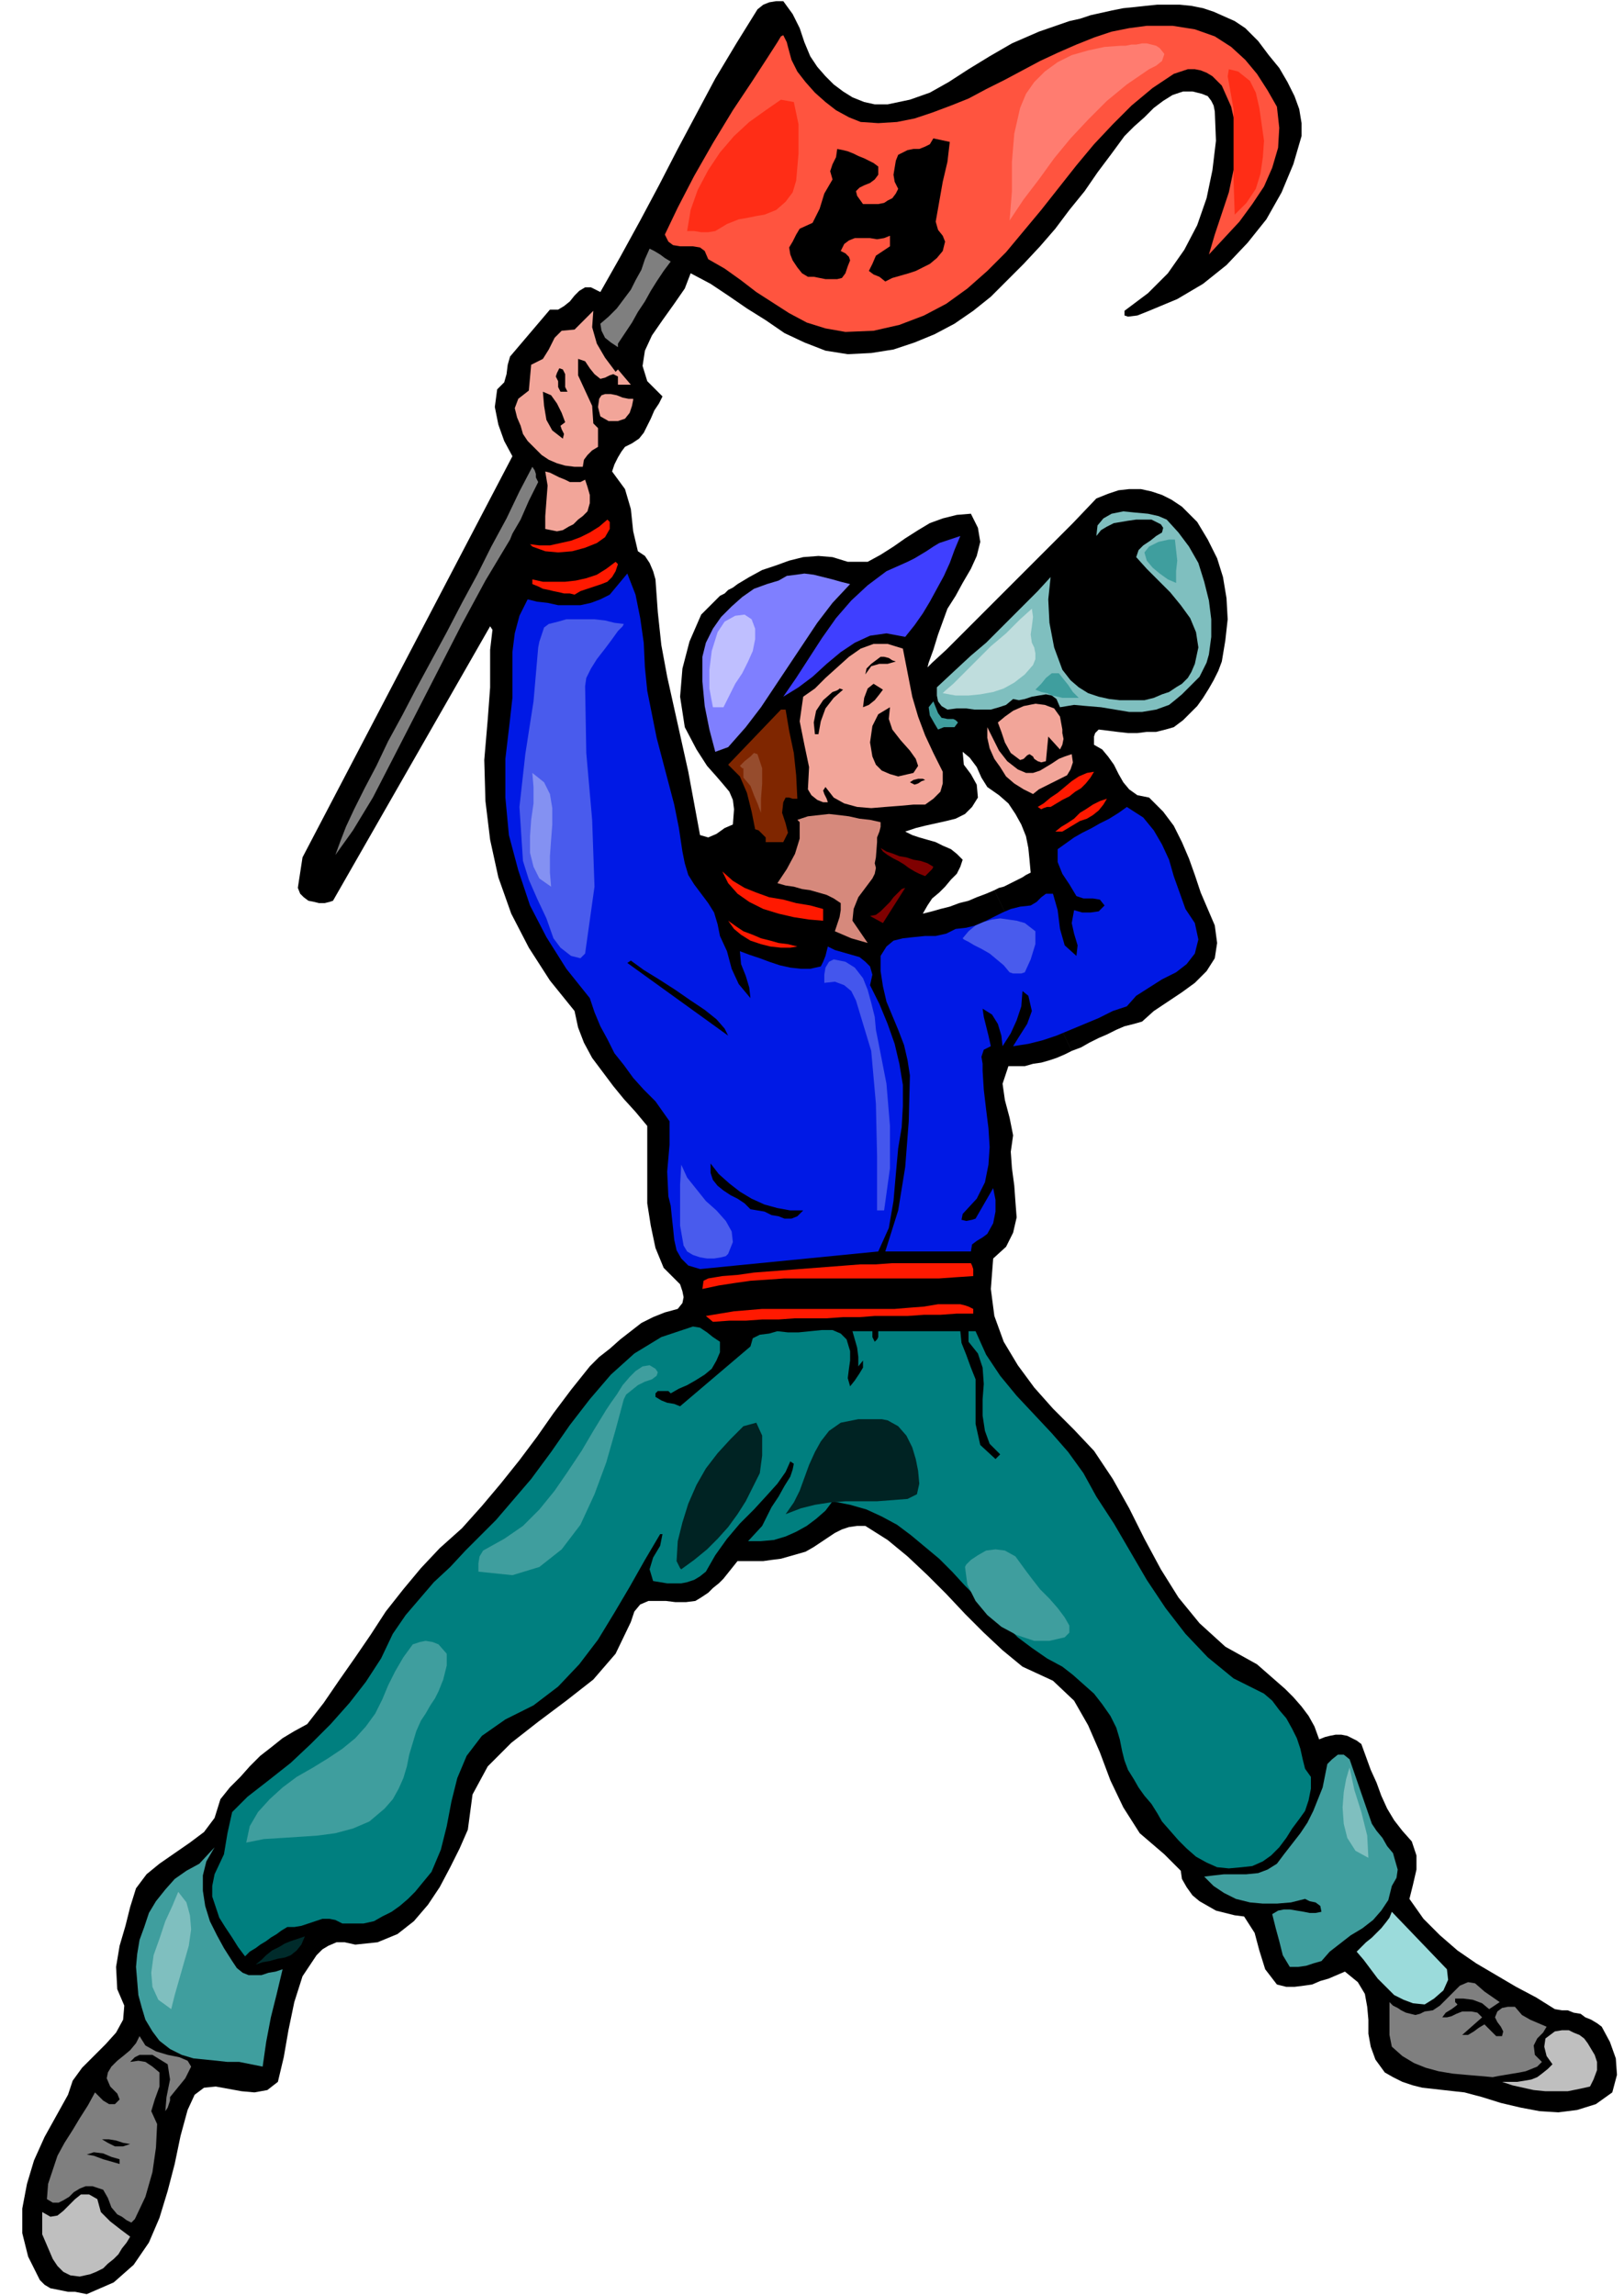
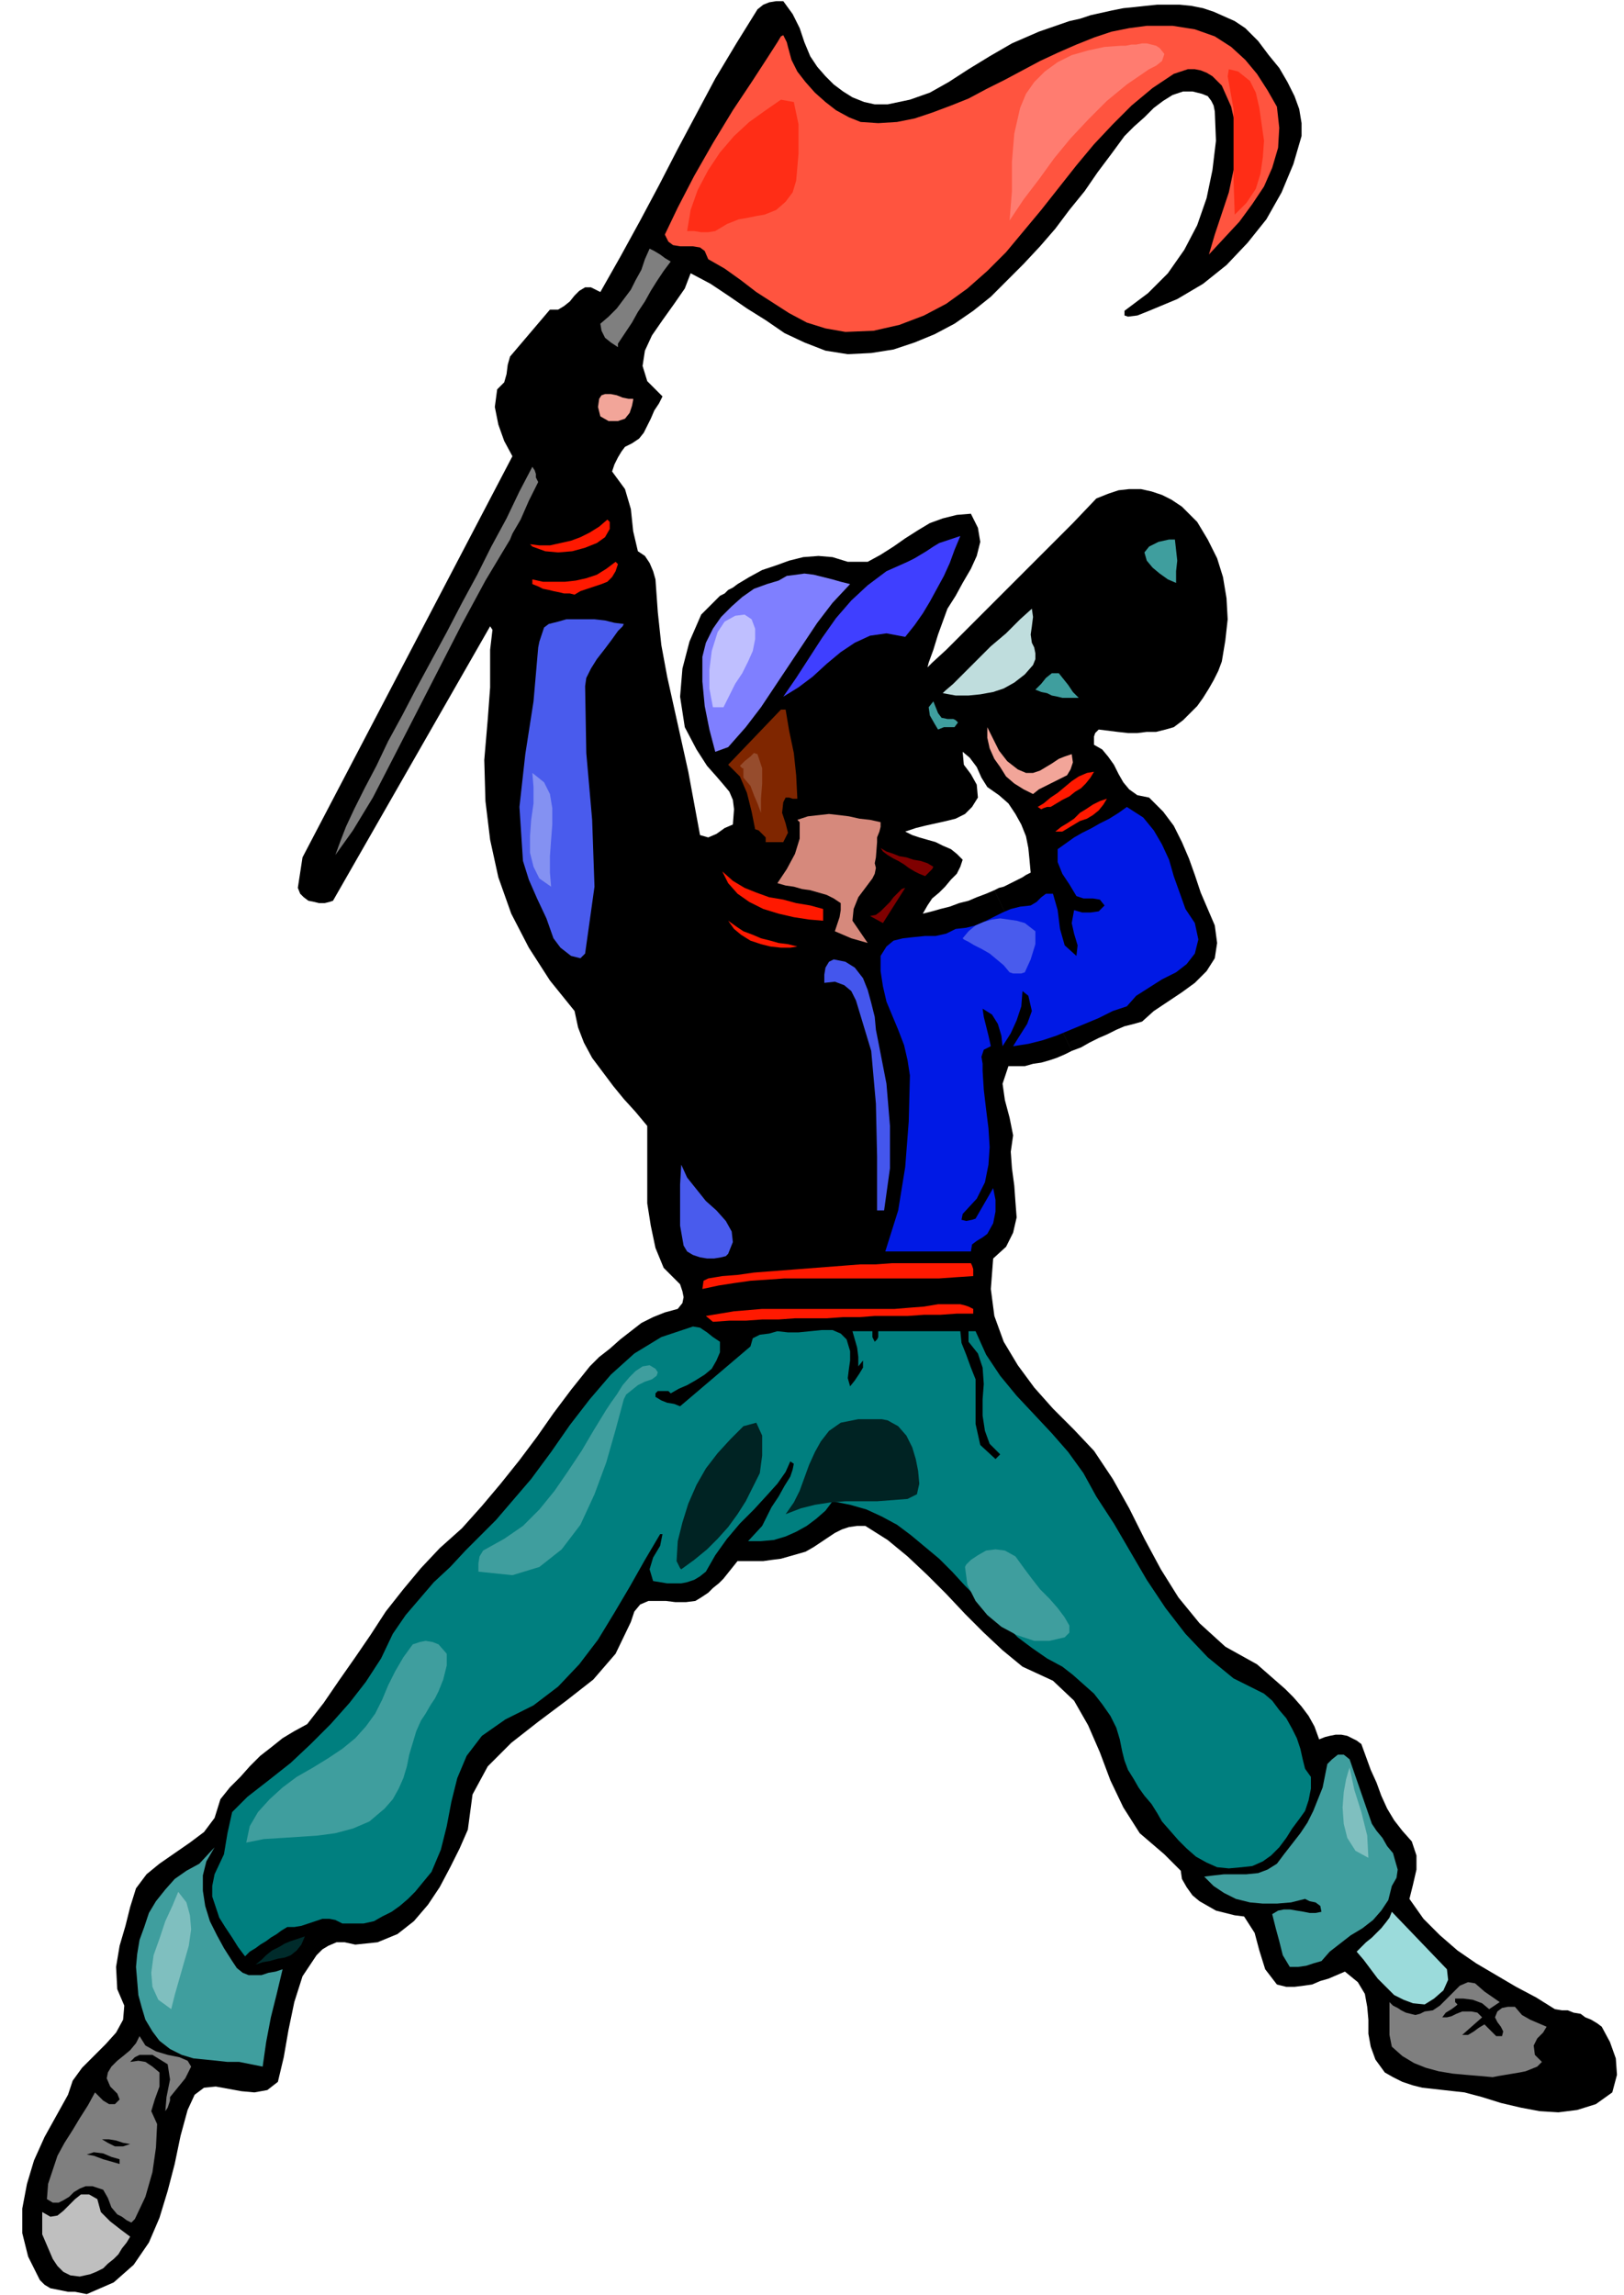
<svg xmlns="http://www.w3.org/2000/svg" fill-rule="evenodd" height="1.957in" preserveAspectRatio="none" stroke-linecap="round" viewBox="0 0 1385 1957" width="132.96">
  <style>.pen1{stroke:none}.brush2{fill:#000}.brush4{fill:#7f7f7f}.brush5{fill:#7fbfbf}.brush7{fill:#0019e5}.brush9{fill:#3f9e9e}.brush11{fill:#7f0000}.brush12{fill:#f2a599}.brush14{fill:#ff1900}.brush18{fill:#bfbfbf}.brush22{fill:#495bed}</style>
  <path class="pen1 brush2" d="m848 759-7 3-8 3-7 3-8 2-8 3-8 2-7 2-8 2 4-7 4-6 6-5 5-5 5-6 5-5 3-6 2-6-5-5-5-4-7-3-6-3-7-2-7-2-6-2-6-3 9-3 8-2 9-2 9-2 8-2 8-4 6-6 5-8-1-11-5-9-6-8-1-11 6 5 6 8 4 9 5 8 10 7 8 7 6 9 5 9 4 10 2 10 1 10 1 11-4 2-3 2-4 2-4 2-4 2-4 2-4 1-4 2 66 137 8-3 7-4 8-4 7-3 8-4 7-3 8-2 7-2 10-9 12-8 12-8 11-8 10-10 7-11 2-13-2-15-6-14-6-14-5-15-5-14-6-14-7-14-9-12-12-12-10-2-7-5-5-6-4-7-4-8-5-7-5-6-7-4v-7l1-3 3-3 8 1 8 1 9 1h8l8-1h8l8-2 7-2 8-6 6-6 6-6 5-7 5-8 4-7 4-8 3-8 3-18 2-18-1-18-3-18-5-16-8-16-9-15-13-13-9-6-8-4-9-3-9-2h-10l-9 1-9 3-10 4-20 21-23 23-24 24-23 23-21 21-17 17-12 11-4 4 1-4 4-11 4-13 4-11 4-11 7-11 6-11 7-12 5-11 3-12-2-12-6-12-12 1-12 3-11 4-10 6-11 7-10 7-11 7-11 6h-17l-13-4-12-1-13 1-12 3-11 4-12 4-11 6-10 6-4 3-4 2-3 3-4 2-3 3-4 4-4 4-5 5-10 23-6 23-2 24 4 26 10 19 9 14 8 9 6 7 5 6 3 7 1 8-1 13-7 3-7 5-7 3-7-2-5-27-5-27-6-27-6-27-6-27-5-27-3-28-2-28-2-7-3-7-4-6-6-4-4-17-2-19-5-17-11-15 2-6 3-6 3-5 3-4 6-3 6-4 4-5 3-6 3-6 3-7 4-6 3-6-13-13-4-13 2-13 6-13 9-13 10-14 9-13 5-13 17 9 15 10 16 11 16 10 16 11 17 8 18 7 19 3 20-1 19-3 18-6 17-7 17-9 16-11 15-12 14-14 14-14 14-15 13-15 12-16 13-16 11-16 12-16 11-15 8-8 9-8 8-8 8-6 8-5 9-3h8l8 2 5 2 3 4 2 4 1 5 1 25-3 25-5 24-8 23-11 21-14 20-17 17-20 15v4l3 1 8-1 10-4 24-10 22-13 20-16 18-19 16-20 13-23 10-24 7-24v-11l-2-12-4-11-6-12-7-12-9-11-9-12-11-11-9-6-9-4-9-4-9-3-10-2-10-1h-19l-10 1-9 1-10 1-10 2-9 2-9 2-9 3-9 2-26 9-23 10-19 11-18 11-17 11-16 9-17 6-19 4h-11l-9-2-10-4-8-5-8-6-7-7-7-8-6-9-5-12-4-12-6-12-8-11h-6l-6 1-5 2-5 4-18 29-18 30-16 30-16 30-16 31-16 30-17 31-17 30-8-4h-5l-5 3-4 4-4 5-5 4-5 3h-7l-34 40-2 7-1 8-2 7-6 6-2 15 3 15 5 14 7 13-179 342-4 26 2 5 3 3 4 3 5 1 4 1h5l4-1 3-1 134-234 2 3-2 17v32l-2 27-3 35 1 35 4 33 7 32 11 31 15 29 18 28 21 26 3 14 5 13 7 13 9 12 9 12 9 11 10 11 10 12v66l3 19 4 19 7 17 14 14 2 6 1 5-1 5-4 5-11 3-10 4-10 5-9 7-9 7-9 8-9 7-8 8-16 20-15 20-14 20-15 20-16 20-16 19-17 19-19 17-16 17-15 18-15 19-13 20-13 19-14 20-13 19-14 18-11 6-10 6-10 8-9 7-9 9-8 9-9 9-8 10-5 16-9 12-12 9-13 9-13 9-11 9-9 12-5 16-4 16-5 17-3 18 1 19 6 14-1 12-6 11-9 10-10 10-10 10-8 11-4 12-10 18-10 18-9 20-6 20-4 21v21l5 20 10 20 4 4 5 3 5 1 5 1 5 1h6l5 1 5 1 23-10 17-15 13-19 9-21 7-23 6-23 5-24 6-22 6-13 8-6 10-1 11 2 11 2 11 1 11-2 9-7 5-21 4-23 5-24 7-22 4-6 4-6 4-6 5-5 5-3 7-3h7l9 2 19-2 17-7 14-11 12-14 10-15 9-17 8-16 7-16 4-30 13-24 20-20 23-18 24-18 23-18 19-22 13-27 3-9 5-6 7-3h15l8 1h9l8-1 5-3 6-4 4-4 5-4 4-4 4-5 4-5 4-5h22l7-1 8-1 7-2 7-2 7-2 7-4 6-4 6-4 6-4 6-3 6-2 7-1h7l19 12 17 14 17 16 16 16 16 17 16 16 16 15 17 14 26 12 18 17 12 21 10 23 9 24 11 23 14 22 21 18 4 4 5 5 5 5 1 7 4 7 5 7 6 5 7 4 7 4 8 2 8 2 8 1 9 14 4 15 5 16 10 13 8 2h7l8-1 7-1 7-3 7-2 7-3 7-3 11 9 6 10 2 11 1 11v12l2 11 4 11 8 11 7 4 8 4 9 3 8 2 9 1 9 1 9 1 9 1 15 4 16 5 17 4 16 3 16 1 16-2 16-5 14-10 4-15-1-14-5-14-7-13-4-3-5-3-5-2-4-3-6-1-5-2h-5l-6-1-16-10-17-9-17-10-17-10-16-11-15-13-14-14-12-17 3-12 3-13v-12l-4-12-8-9-7-9-6-10-5-11-4-11-5-11-4-11-4-11-4-3-4-2-4-2-5-1h-5l-5 1-4 1-5 2-4-11-5-9-6-8-7-8-7-7-8-7-8-7-8-7-27-15-22-20-18-22-15-24-14-26-13-26-14-25-16-24-17-18-18-18-16-18-14-19-12-20-8-22-3-23 2-26 11-10 6-12 3-13-1-13-1-14-2-15-1-14 2-14-3-15-4-15-2-14 5-15h14l7-2 7-1 7-2 6-2 7-3 6-3-66-137z" />
  <path class="pen1" style="fill:#ff543f" d="m1089 91 2 18-1 17-5 17-7 16-10 15-11 15-13 14-13 14 5-17 6-18 6-18 4-19 3-18-1-18-4-18-8-18-4-4-4-4-5-3-5-2-5-1h-6l-6 2-6 2-18 12-18 15-16 16-16 17-15 18-15 19-15 19-15 18-15 18-16 16-17 15-18 13-19 10-21 8-22 5-24 1-17-3-16-5-15-8-14-9-14-9-13-10-14-10-14-8-3-7-4-3-6-1h-11l-6-1-4-3-3-6 11-23 14-27 16-28 17-28 16-24 13-20 9-14 3-5 2-1 1 2 2 4 1 4 3 11 5 10 7 9 8 9 9 8 9 7 11 6 10 4 15 1 16-1 15-3 15-5 16-6 15-6 15-8 16-8 15-8 15-8 15-7 16-7 15-6 15-5 15-3 15-2h22l19 3 17 6 14 9 12 11 10 12 9 14 8 14z" />
-   <path class="pen1 brush2" d="m810 121-2 17-4 17-3 17-3 17 2 7 4 5 2 5-2 8-5 6-6 5-6 3-6 3-6 2-7 2-7 2-6 3-5-4-5-2-4-3 3-6 3-7 6-4 6-4v-9l-5 2-6 1-6-1h-13l-5 2-4 3-3 6 4 2 3 3 1 3-2 5-2 6-3 4-4 1h-10l-5-1-5-1h-5l-5-3-4-5-4-6-2-5-1-6 3-5 3-6 3-5 11-5 6-12 4-13 7-12-2-7 2-6 3-6 1-7 5 1 4 1 5 2 4 2 5 2 4 2 4 2 4 3v7l-3 4-4 3-5 2-4 2-3 3 1 4 5 7h13l5-1 3-2 4-2 3-4 2-4-3-6-1-6 1-6 1-6 2-5 4-2 4-2 5-1h5l5-2 4-2 3-5 14 3z" />
  <path class="pen1 brush4" d="m572 223-6 8-6 9-5 8-5 9-6 9-5 9-6 9-6 9v3l-6-4-5-4-3-6-1-6 7-6 7-7 6-8 6-8 4-8 5-9 3-9 4-9 4 2 5 3 4 3 5 3zM459 411l-8 16-7 16-7 12-2 5-21 35-20 37-20 39-20 39-19 37-17 33-17 28-15 21 4-11 5-13 7-15 9-18 10-19 10-21 12-22 12-23 13-24 13-24 13-25 13-24 12-24 13-24 11-23 11-21 2 3 1 3v3l2 4z" />
-   <path class="pen1 brush5" d="m995 443 10 11 9 12 8 14 5 16 4 16 2 16v15l-2 15-2 7-3 6-3 6-5 5-5 5-5 5-6 5-5 4-11 4-12 2h-11l-12-2-12-2-12-1-11-1-12 2-3-7-4-3-5-1-6 1-6 1-6 2-5 1-5-1-6 5-6 2-7 2h-14l-7-1h-8l-8 1-5-3-3-4-1-5v-7l15-14 14-13 13-11 11-11 11-11 11-11 11-11 11-12-2 19 1 20 4 21 7 19 7 9 7 6 8 5 9 3 9 2 9 1h21l8-2 7-3 6-2 6-4 5-3 5-5 3-5 3-7 3-14-2-13-5-12-8-11-9-11-10-10-10-10-9-10 2-6 4-4 6-4 5-4 5-3 1-4-2-3-8-4h-13l-7 1-6 1-6 1-6 3-5 3-4 5 1-9 5-6 7-4 10-2 10 1 11 1 9 2 7 3z" />
  <path class="pen1" style="fill:#3f3fff" d="m819 457-5 12-4 11-5 11-6 11-6 11-6 10-7 10-8 10-16-3-14 2-13 6-12 8-12 10-12 11-12 9-13 8 11-16 11-17 11-17 12-17 13-15 14-13 16-12 18-8 6-3 5-3 5-3 6-4 5-3 6-2 6-2 6-2z" />
-   <path class="pen1 brush7" d="m550 569 2 20 4 20 4 20 5 19 5 19 5 19 4 20 3 20 2 10 3 10 5 8 6 8 6 8 5 8 3 10 2 10 6 13 4 15 6 13 10 12-1-9-3-10-4-10-1-11 8 3 9 3 8 3 9 3 9 2 9 1h8l9-2 2-4 2-5 1-4 1-4 6 3 7 2 7 2 7 2 5 4 4 4 2 7-2 9 8 16 7 17 6 17 4 17 3 18v18l-1 18-3 18-2 22-2 23-4 23-9 20-152 15-10-3-6-6-4-7-2-9-1-10-1-9-1-10-2-8-1-21 2-23v-20l-12-17-10-10-9-10-8-11-8-10-6-12-6-11-5-12-4-12-20-25-17-27-14-27-10-30-8-30-3-32v-33l4-34 2-18v-39l2-16 4-15 7-14 8 2 9 1 9 2h19l9-2 8-3 8-4 15-18 7 18 4 20 3 21 1 21z" />
  <path class="pen1" style="fill:#7f7fff" d="m725 498-15 16-13 17-12 18-12 18-12 18-12 18-13 17-15 17-11 4-5-19-4-20-2-21v-21l3-12 6-12 7-10 9-9 9-8 10-7 11-4 10-3 7-4 8-1 7-1 8 1 8 2 8 2 7 2 8 2z" />
  <path class="pen1 brush9" d="M808 613h5l2 1 2 2-3 4h-9l-5 2-3-5-4-7-1-7 4-5 2 5 2 5 3 4 5 1z" />
  <path class="pen1" style="fill:#7f2600" d="m670 605 3 18 4 19 2 19 1 20h-4l-3-1h-3l-2 4-1 9 3 9 2 8-4 8h-15v-4l-3-3-3-3-3-1-3-15-4-16-6-14-10-10 45-47h4z" />
  <path class="pen1 brush7" d="m1019 787 3 14-3 12-7 9-9 7-12 6-11 7-11 7-8 9-12 4-12 6-12 5-12 5-12 5-12 4-12 3-13 2 5-8 7-11 4-11-3-13-5-4-1 13-4 12-5 11-7 11-1-9-3-10-5-8-8-5 1 7 2 8 2 8 2 9-6 3-2 6 1 6v6l1 16 2 17 2 16 1 16-1 15-3 15-7 14-12 13-1 5 4 1 5-1 3-1 15-26 2 10v10l-2 10-5 9-4 3-5 3-4 3-1 6h-73l11-35 6-37 3-39 1-39-2-13-3-13-5-13-5-12-5-12-3-13-2-13v-13l5-8 6-5 8-2 9-1 10-1h9l9-2 8-4 9-1 8-2 7-3 8-4 8-4 7-3 8-2 9-1 5-3 4-4 4-3h6l4 14 2 16 4 14 10 9 1-9-3-10-2-9 2-11 7 2h7l7-1 5-5-4-5-6-1h-8l-6-2-6-10-6-9-4-10v-11l7-5 7-5 7-4 8-4 7-4 8-4 8-5 7-5 14 9 9 11 7 12 6 13 4 14 5 14 5 14 8 12z" />
  <path class="pen1 brush11" d="m751 723 5 3 6 2 5 2 6 1 6 2 6 1 6 2 5 3-1 2-2 2-2 2-2 2-5-2-4-2-5-3-4-3-5-3-4-2-5-3-4-3-2-3z" />
  <path class="pen1 brush12" d="M540 340v1l-1 5-2 6-4 5-6 2h-8l-7-4-2-8 1-7 2-3 3-1h5l5 1 5 2 5 1h4z" />
-   <path class="pen1 brush12" d="m525 317 2-2 11 13h-11v-7l-4-2-3 1-4 2-4 1-5-4-4-5-4-6-6-2v14l6 13 6 13 1 15 4 4v16l-5 3-4 4-3 4-1 6h-7l-8-1-7-2-7-3-6-4-6-6-6-6-4-6-2-7-3-7-2-8 3-8 9-7 1-11 1-11 10-5 5-8 5-10 6-6 11-1 16-16-1 14 4 14 7 12 9 12zm-26 92 2 6 2 7v7l-2 7-4 4-4 3-4 4-4 2-5 3-5 1-5-1-5-1v-11l1-13 1-13-2-12 4 1 4 2 4 2 5 2 4 2h9l4-2zm279 185 5 17 6 16 7 15 8 16v10l-2 7-6 6-7 5h-10l-11 1-13 1-12 1-12-1-11-3-9-5-7-9-2 3 1 3 2 4 1 3h-4l-5-2-5-4-3-5 1-19-4-19-4-20 3-21 10-7 9-9 10-9 10-9 10-7 11-4h12l13 4 8 41zm128 28v3l1 5-1 5-2 4-10-11-2 21-4 1-3-1-3-2-1-2-3-2-2 1-3 3-3 1-8-6-5-9-3-9-3-8 6-5 7-5 9-4 10-2 8 1 8 3 5 7 2 11z" />
  <path class="pen1 brush12" d="m868 656 7 3h6l6-2 5-3 5-3 6-4 5-2 6-2 1 7-2 6-3 5-6 3-6 3-6 3-6 3-5 4-8-4-8-5-7-6-5-8-5-7-4-9-2-9v-9l5 10 5 10 7 9 9 7z" />
  <path class="pen1" style="fill:#d6897c" d="m747 731-1 5 1 4-1 5-2 4-6 8-6 8-4 10-1 10 13 19-7-2-7-2-7-3-7-3 2-6 2-6 1-6v-6l-6-4-6-3-7-2-7-2-7-1-7-2-7-1-7-2 8-12 7-13 4-13v-14l-2-2 9-3 9-1 9-1 9 1 8 1 9 2 9 1 9 2v4l-1 4-2 5v4l-1 13z" />
  <path class="pen1 brush11" d="m742 781 5-1 4-3 4-4 4-4 3-4 4-4 3-3 3-1-19 30-11-6z" />
  <path class="pen1 brush14" d="M520 445v6l-4 7-7 5-10 4-11 3-12 1-11-1-11-4-2-2 8 1h9l9-2 9-2 8-3 8-4 8-5 7-6 2 2zm7 36-2 6-3 5-4 4-5 2-6 2-6 2-6 2-5 3-4-1h-5l-4-1-5-1-4-1-5-1-4-2-5-2v-4l9 2h19l9-1 9-2 9-3 8-5 8-6 2 2zm406 177-3 5-4 5-4 4-5 3-5 4-6 3-5 3-5 3h-3l-3 1-2 1-3-2 5-3 6-5 6-4 6-5 6-5 6-4 7-3 6-1zm11 23-3 5-4 5-5 4-5 3-6 2-5 3-5 3-5 3h-6l5-4 5-3 6-4 5-5 5-3 6-4 6-3 6-2zm-242 94v10l-12-1-13-2-13-3-13-4-12-6-10-7-8-9-5-10 9 8 10 6 10 4 11 4 12 2 11 3 12 2 11 3zm-22 32-6 1h-8l-9-1-8-2-9-3-8-5-6-5-5-7 7 5 6 4 8 3 7 3 8 2 7 2 8 1 8 2z" />
  <path class="pen1 brush2" d="m621 883-86-62 3-2 11 8 13 8 14 9 13 9 12 8 10 8 7 8 3 6zm64 149-5 5-5 2h-6l-5-2-6-1-6-3-6-1-6-1-5-5-6-4-6-3-6-4-5-4-4-5-2-6v-8l7 9 9 8 9 7 10 6 11 5 11 3 11 2h11z" />
  <path class="pen1 brush14" d="m828 1077 1 2 1 3v6l-15 1-14 1H669l-14 1-15 1-14 2-13 2-14 3 1-7 4-2 6-1 6-1 13-1 14-2 13-1 13-1 13-1 13-1 13-1 13-1 13-1h13l14-1h67zm2 39v4h-14l-14 1h-14l-14 1h-28l-13 1h-14l-14 1h-27l-14 1h-14l-14 1h-14l-14 1-6-5 12-2 12-2 12-1 12-1h113l12-1 13-1 12-2h19l4 1 3 1 4 2z" />
  <path class="pen1" style="fill:#007f7f" d="M614 1144v9l-3 7-4 7-6 5-8 5-7 4-7 3-7 4-2-2h-9l-1 1-1 1v3l5 3 5 2 6 1 5 2 60-51 2-7 6-3 8-1 7-2 9 1h9l10-1 10-1h9l7 3 5 5 3 10v8l-1 7-1 8 2 7 4-5 4-6 3-5v-6l-4 5v-8l-1-8-2-7-2-7h17v5l1 2 1 2 2-2 1-2v-5h70l1 10 4 10 4 11 4 10v38l4 18 13 12 4-4-9-9-4-11-2-13v-14l1-13-1-14-4-12-8-10v-9h6l9 20 12 18 14 17 15 16 15 16 14 16 13 18 11 20 15 23 14 24 14 24 16 24 17 22 19 20 22 18 26 13 7 6 6 8 6 7 5 9 4 8 3 9 2 9 2 8 5 7v10l-2 10-3 9-5 7-6 8-5 8-6 8-7 7-7 5-9 4-9 1-11 1-10-1-9-4-9-5-8-7-7-7-7-8-7-8-4-7-5-8-6-7-5-7-4-7-5-8-3-8-2-8-2-10-3-10-5-10-7-10-7-9-9-8-9-8-9-7-13-7-13-9-12-9-11-11-12-11-11-11-11-11-11-12-11-11-12-10-12-10-12-9-13-7-13-6-14-4-15-3-6 8-8 7-8 6-9 5-9 4-10 3-11 1h-11l12-13 4-8 4-8 6-9 5-9 5-8 2-6 1-5-3-2-4 9-7 10-9 10-11 12-12 12-11 13-10 14-8 14-5 4-5 3-6 2-5 1h-12l-6-1-6-1-3-10 3-10 6-10 2-10h-2l-13 22-13 23-13 22-14 23-16 21-18 19-21 16-24 12-20 14-13 17-8 19-5 20-4 21-5 20-8 19-14 17-6 6-7 6-7 5-8 4-7 4-9 2h-18l-6-3-5-1h-6l-6 2-6 2-6 2-6 1h-6l-5 3-4 3-5 3-4 3-5 3-4 3-5 3-4 4-6-8-5-8-6-9-5-8-3-9-3-9v-9l2-10 8-17 3-18 4-18 13-13 18-14 19-15 17-16 17-17 16-18 14-18 13-20 10-21 11-16 12-14 12-14 14-13 13-14 13-13 13-13 12-14 18-21 17-23 16-23 17-22 18-21 20-18 23-14 27-9 6 1 6 4 5 4 6 4z" />
  <path class="pen1 brush9" d="m1170 1555 4 6 5 6 4 7 5 6 2 7 2 7-1 7-4 7-3 12-6 9-7 8-9 7-10 6-9 7-9 7-7 8-7 2-6 2-7 1h-7l-6-10-3-12-3-11-3-12 5-3 5-1h5l6 1 6 1 5 1h5l5-1-1-5-4-3-5-1-4-2-12 3-12 1h-12l-11-1-12-3-10-5-9-6-8-8 8-1 9-1h19l10-1 8-3 8-5 6-8 7-9 7-9 6-9 5-10 4-10 4-10 2-10 2-10 4-4 5-4h5l5 4 19 55zm-972 117 4 6 5 4 5 2h11l6-2 6-1 6-2-5 21-5 20-4 21-3 21-10-2-10-2h-10l-9-1-10-1-10-1-10-3-10-5-9-7-6-8-6-10-3-10-3-11-1-12-1-12 1-11 2-12 4-11 4-12 6-10 8-10 8-9 10-7 11-6 13-14-7 12-3 12v13l2 13 4 13 6 12 6 11 7 11z" />
  <path class="pen1" style="fill:#9bdbdb" d="m1234 1679 1 9-4 9-8 7-8 5-10-1-8-3-8-4-7-7-7-7-6-8-6-8-6-7 4-4 4-4 5-4 4-4 4-4 4-5 3-4 2-5 47 49z" />
  <path class="pen1" style="fill:#002b2b" d="m260 1651-3 7-4 5-5 4-5 2-6 1-7 2-6 1-6 2 5-4 4-4 5-4 6-3 5-3 5-2 6-2 6-2z" />
-   <path class="pen1 brush18" d="m1360 1752 2 6v7l-3 8-3 6-9 2-10 2h-19l-10-1-9-2-9-2-9-3h13l6-1 6-1 5-2 4-3 5-4 4-4-5-7-2-8 1-7 8-6 6-1h6l4 2 5 2 4 3 3 4 3 5 3 5z" />
  <path class="pen1 brush4" d="m1279 1707-9 6-6-5-8-3-8-1h-7v3l1 1 1 1-1 1-4 3-5 3-3 4h4l4-1 4-2 5-2h8l5 1 4 4-17 15h5l5-3 4-3 5-3 3 3 3 3 4 4h5l1-4-2-4-3-4-2-4 2-5 4-3 5-1h6l6 7 7 4 7 3 7 3-3 5-5 5-3 6 1 8 6 6-4 4-5 2-5 2-5 1-6 1-6 1-6 1-5 1-11-1-12-1-11-1-12-2-11-3-10-4-10-6-9-8-2-10v-28l3 3 4 2 3 2 4 2 4 1 4 1 4-1 4-2 7-1 6-4 6-6 6-6 5-5 7-3 6 1 8 7 13 9zm-1134 81v3l-1 3-1 3-2 3 1-12 3-15-2-13-13-8h-11l-4 2-4 4 7-1 6 1 6 4 6 5v12l-4 11-3 10 5 11-1 20-3 21-6 21-9 19-3 3-4-2-4-3-4-2-5-6-3-8-4-7-9-3h-6l-5 2-5 3-4 4-5 3-4 2h-5l-5-3 1-13 4-12 4-12 6-11 7-11 6-10 7-11 6-11 3 3 4 4 5 3h5l4-4-2-5-4-4-2-2-3-7 1-5 3-5 5-5 5-4 6-5 5-6 3-6 5 8 9 5 10 3 10 2 7 3 3 5-5 10-13 16z" />
  <path class="pen1 brush2" d="m111 1828-6 2h-7l-6-3-5-3h6l6 1 6 2 6 1zm-9 13v4l-7-2-7-2-8-3-6-1 6-2 8 1 7 3 7 2z" />
  <path class="pen1 brush18" d="m111 1907-3 5-4 5-3 5-4 4-5 4-4 4-6 3-5 2-9 2-8-1-6-3-5-5-4-6-3-7-3-7-3-7v-19l7 4 6-1 5-4 5-5 5-5 5-4h7l7 4 3 11 8 8 9 7 8 6z" />
  <path class="pen1 brush2" d="M484 334h-6l-2-4v-5l-2-4 1-3 1-2 1-2 3 1 2 4v11l2 4zm-2 26-4 3 1 3 2 4-1 4-9-7-5-9-2-12-1-12 7 3 5 7 4 8 3 8zm282 204-7 2h-7l-7 2-5 7 1-5 4-4 4-3 4-3h3l4 1 3 2 3 1zm-11 24-3 4-4 5-5 4-5 2 1-8 3-8 5-4 8 5zm-34 0-8 7-7 9-4 11-2 11h-3l-1-10 2-10 6-9 8-7 3-1 2-1 1-1 3 1zm47 74-7-2-7-3-5-5-3-7-2-12 2-14 5-10 10-6-1 10 3 9 7 9 8 9 5 7 2 6-4 6-13 3zm23 3-3 1-3 2-3 1-4-2 3-2 4-1h4l2 1z" />
  <path class="pen1" style="fill:#bfbfff" d="m612 539-5 16-2 16v16l3 16h9l5-10 5-10 6-9 5-10 4-9 2-10v-9l-3-8-6-4-8 1-9 5-6 9z" />
  <path class="pen1" style="fill:#bfdddd" d="m880 519 1 7-1 8-1 7 1 7 2 4 1 5v5l-2 5-7 8-9 7-9 5-9 3-11 2-10 1h-11l-11-2 2-2 7-6 9-9 11-11 12-12 13-11 12-12 10-9z" />
  <path class="pen1 brush9" d="m997 460-9 2-8 4-4 5 2 7 5 6 6 5 7 5 7 3v-10l1-9-1-9-1-9h-5zM883 588l5-5 4-5 5-4h6l4 5 4 5 4 6 5 5h-14l-4-1-5-1-4-2-5-1-5-2z" />
  <path class="pen1" style="fill:#964c2d" d="m631 653 4-4 5-4 3-3 3 1 4 12v13l-1 13v12l-3-8-3-7-3-8-6-7v-8h-1l-1-1-1-1z" />
  <path class="pen1 brush22" d="m459 552-4 46-7 45-5 45 3 46 5 16 7 16 8 17 6 17 6 8 9 7 8 2 4-4 8-57-2-57-5-57-1-57 1-7 4-8 5-8 7-9 6-8 5-7 4-4 1-2-8-1-8-2-9-1h-24l-7 2-8 2-4 3-2 6-2 6-1 5z" />
  <path class="pen1" style="fill:#8491f2" d="m454 659 1 12v14l-2 14-1 14v14l3 12 5 10 10 7-1-12v-14l1-14 1-13v-14l-2-12-5-10-10-8z" />
  <path class="pen1 brush22" d="m874 787-7-2-7-1-7-1-7 1-7 2-7 3-6 5-5 6 1 1 4 2 5 3 6 3 7 4 6 5 6 5 5 6 3 1h7l3-1 5-11 4-13v-11l-9-7zM581 993l-1 17v35l3 17 3 5 5 3 6 2 6 1h6l6-1 4-1 2-2 4-10-1-9-5-9-8-9-9-8-8-10-8-10-5-11z" />
  <path class="pen1 brush9" d="m559 1167-5-3-6 1-6 4-5 5-6 7-5 8-5 7-4 6-11 18-10 17-12 18-11 16-13 16-14 14-16 11-18 10-3 5-1 6v7l29 3 23-7 19-15 16-21 12-26 10-27 8-28 7-26 2-4 5-4 5-4 6-3 6-2 4-3 1-3-2-3zm-349 404 3-14 7-12 10-11 11-10 12-9 14-8 13-8 12-8 11-9 9-10 8-11 6-12 5-12 6-12 7-12 8-11 6-2 5-1 6 1 5 2 7 8v10l-3 12-4 10-3 6-4 6-4 7-4 6-4 9-3 10-3 10-2 10-3 10-4 9-5 9-7 8-13 11-14 6-15 4-15 2-15 1-15 1-16 1-15 3zm613-235 2 15 7 14 10 12 12 10 13 7 15 5h13l13-3 4-4v-6l-4-7-6-8-7-8-8-8-7-9-6-8-8-11-9-5-8-1-8 1-7 4-6 4-4 4-1 2z" />
  <path class="pen1 brush5" d="m152 1613-5 12-6 13-5 15-5 14-2 15 1 12 5 11 11 8 3-12 4-14 4-14 4-14 2-14-1-12-3-11-7-9zm1015-29-1-19-5-20-6-19-4-19-1 3-2 7-2 11-1 13 1 14 3 12 7 11 11 6z" />
  <path class="pen1" d="m670 1291 7-10 5-10 4-11 4-11 5-11 5-9 7-9 10-7 5-1 5-1 5-1h20l5 1 9 5 7 8 5 10 3 10 2 10 1 11-2 9-8 4-13 1-13 1h-27l-13 1-13 2-12 3-13 5zm-93 40 1-17 4-16 5-16 7-16 8-14 10-13 11-12 11-11 11-3 5 11v17l-2 15-6 12-6 12-7 11-8 11-9 10-9 9-11 9-11 8-1-1-1-2-1-2-1-2z" style="fill:#002323" />
  <path class="pen1" d="m666 85-13 9-14 10-13 12-12 14-10 15-9 17-6 17-3 18h6l6 1h6l6-1 5-3 5-3 5-2 5-2 6-1 5-1 5-1 6-1 10-4 8-7 6-8 3-10 2-23v-25l-4-19-11-2zm381-20 5 28v60l1 30 10-10 8-12 4-13 2-14 1-14-2-14-2-14-3-13-5-10-10-8-8-2-1 6z" style="fill:#ff2d16" />
  <path class="pen1" style="fill:#ff7c70" d="m956 39-14 1-14 3-14 4-12 6-11 8-9 9-7 10-5 12-5 22-2 24v25l-2 25 12-18 13-17 13-18 14-17 15-16 16-16 17-14 19-13 6-3 5-4 2-6-4-5-3-2-4-1-4-1h-4l-5 1h-4l-5 1h-4z" />
  <path class="pen1" style="fill:#4456ed" d="m711 818 10 2 8 5 7 9 4 10 3 11 3 12 1 11 2 10 7 36 3 36v36l-5 36h-6v-46l-1-45-4-45-13-43-4-8-6-5-8-3-9 1v-7l1-6 3-5 4-2z" />
</svg>